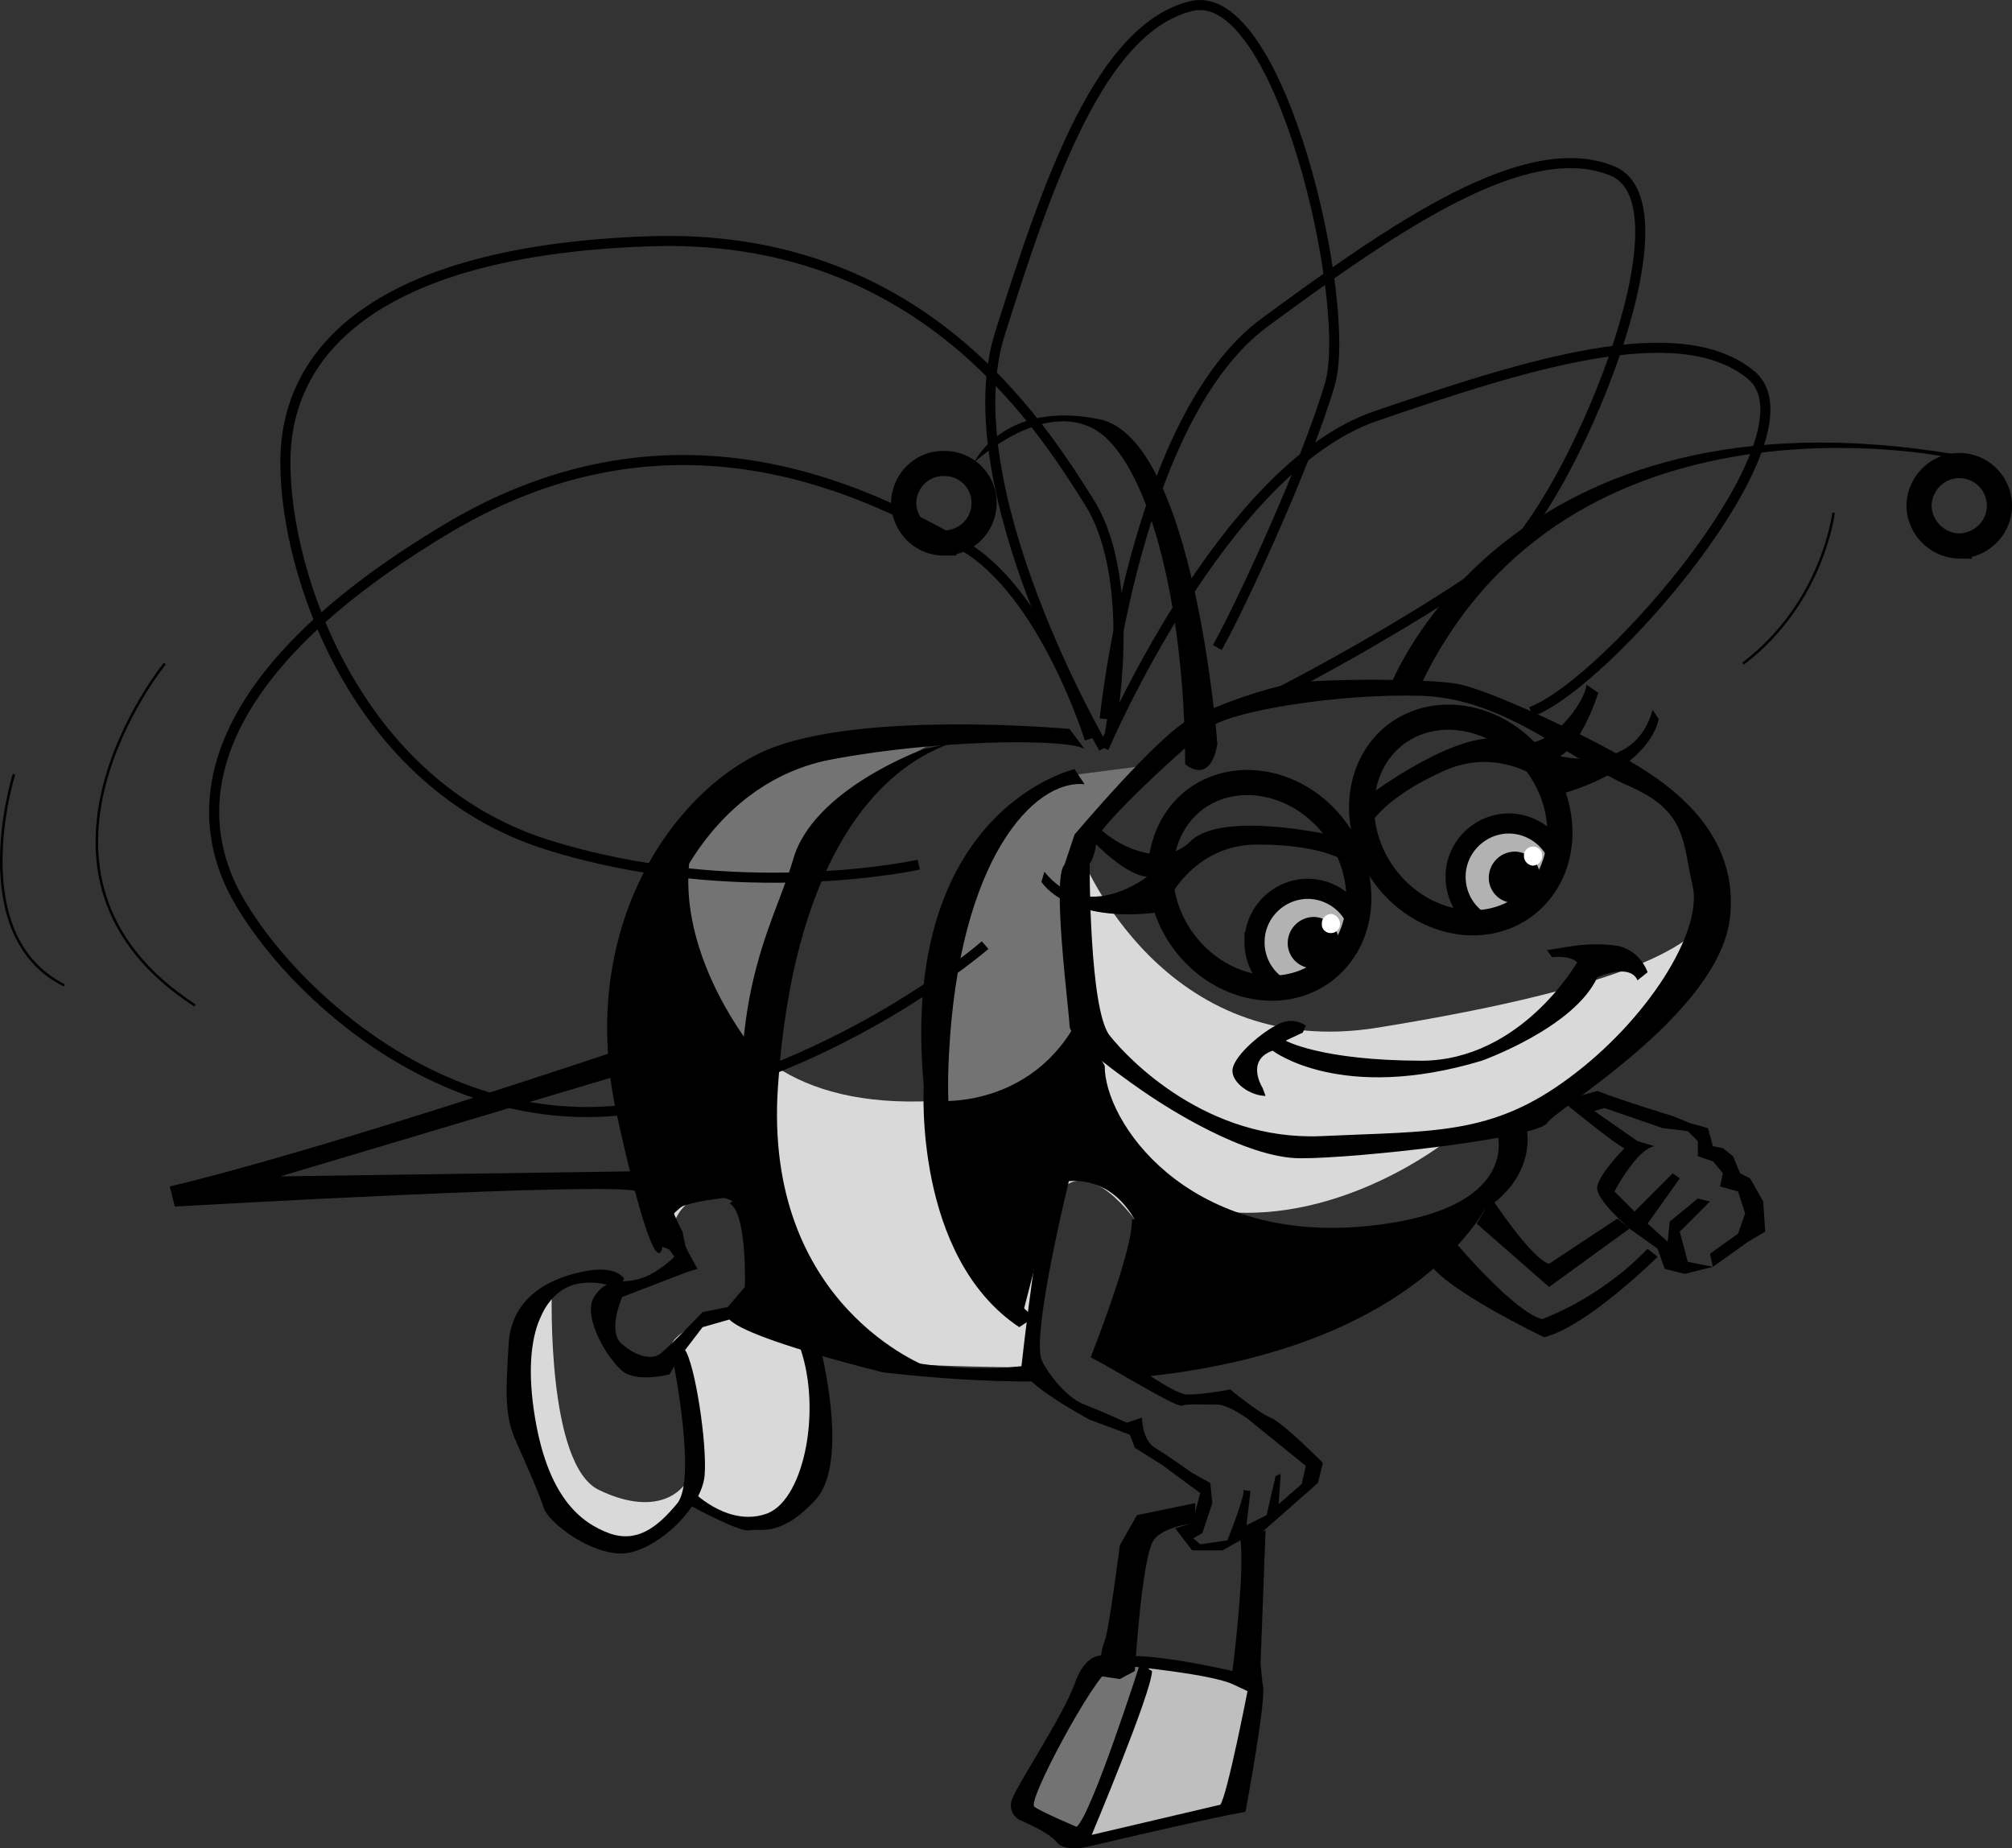
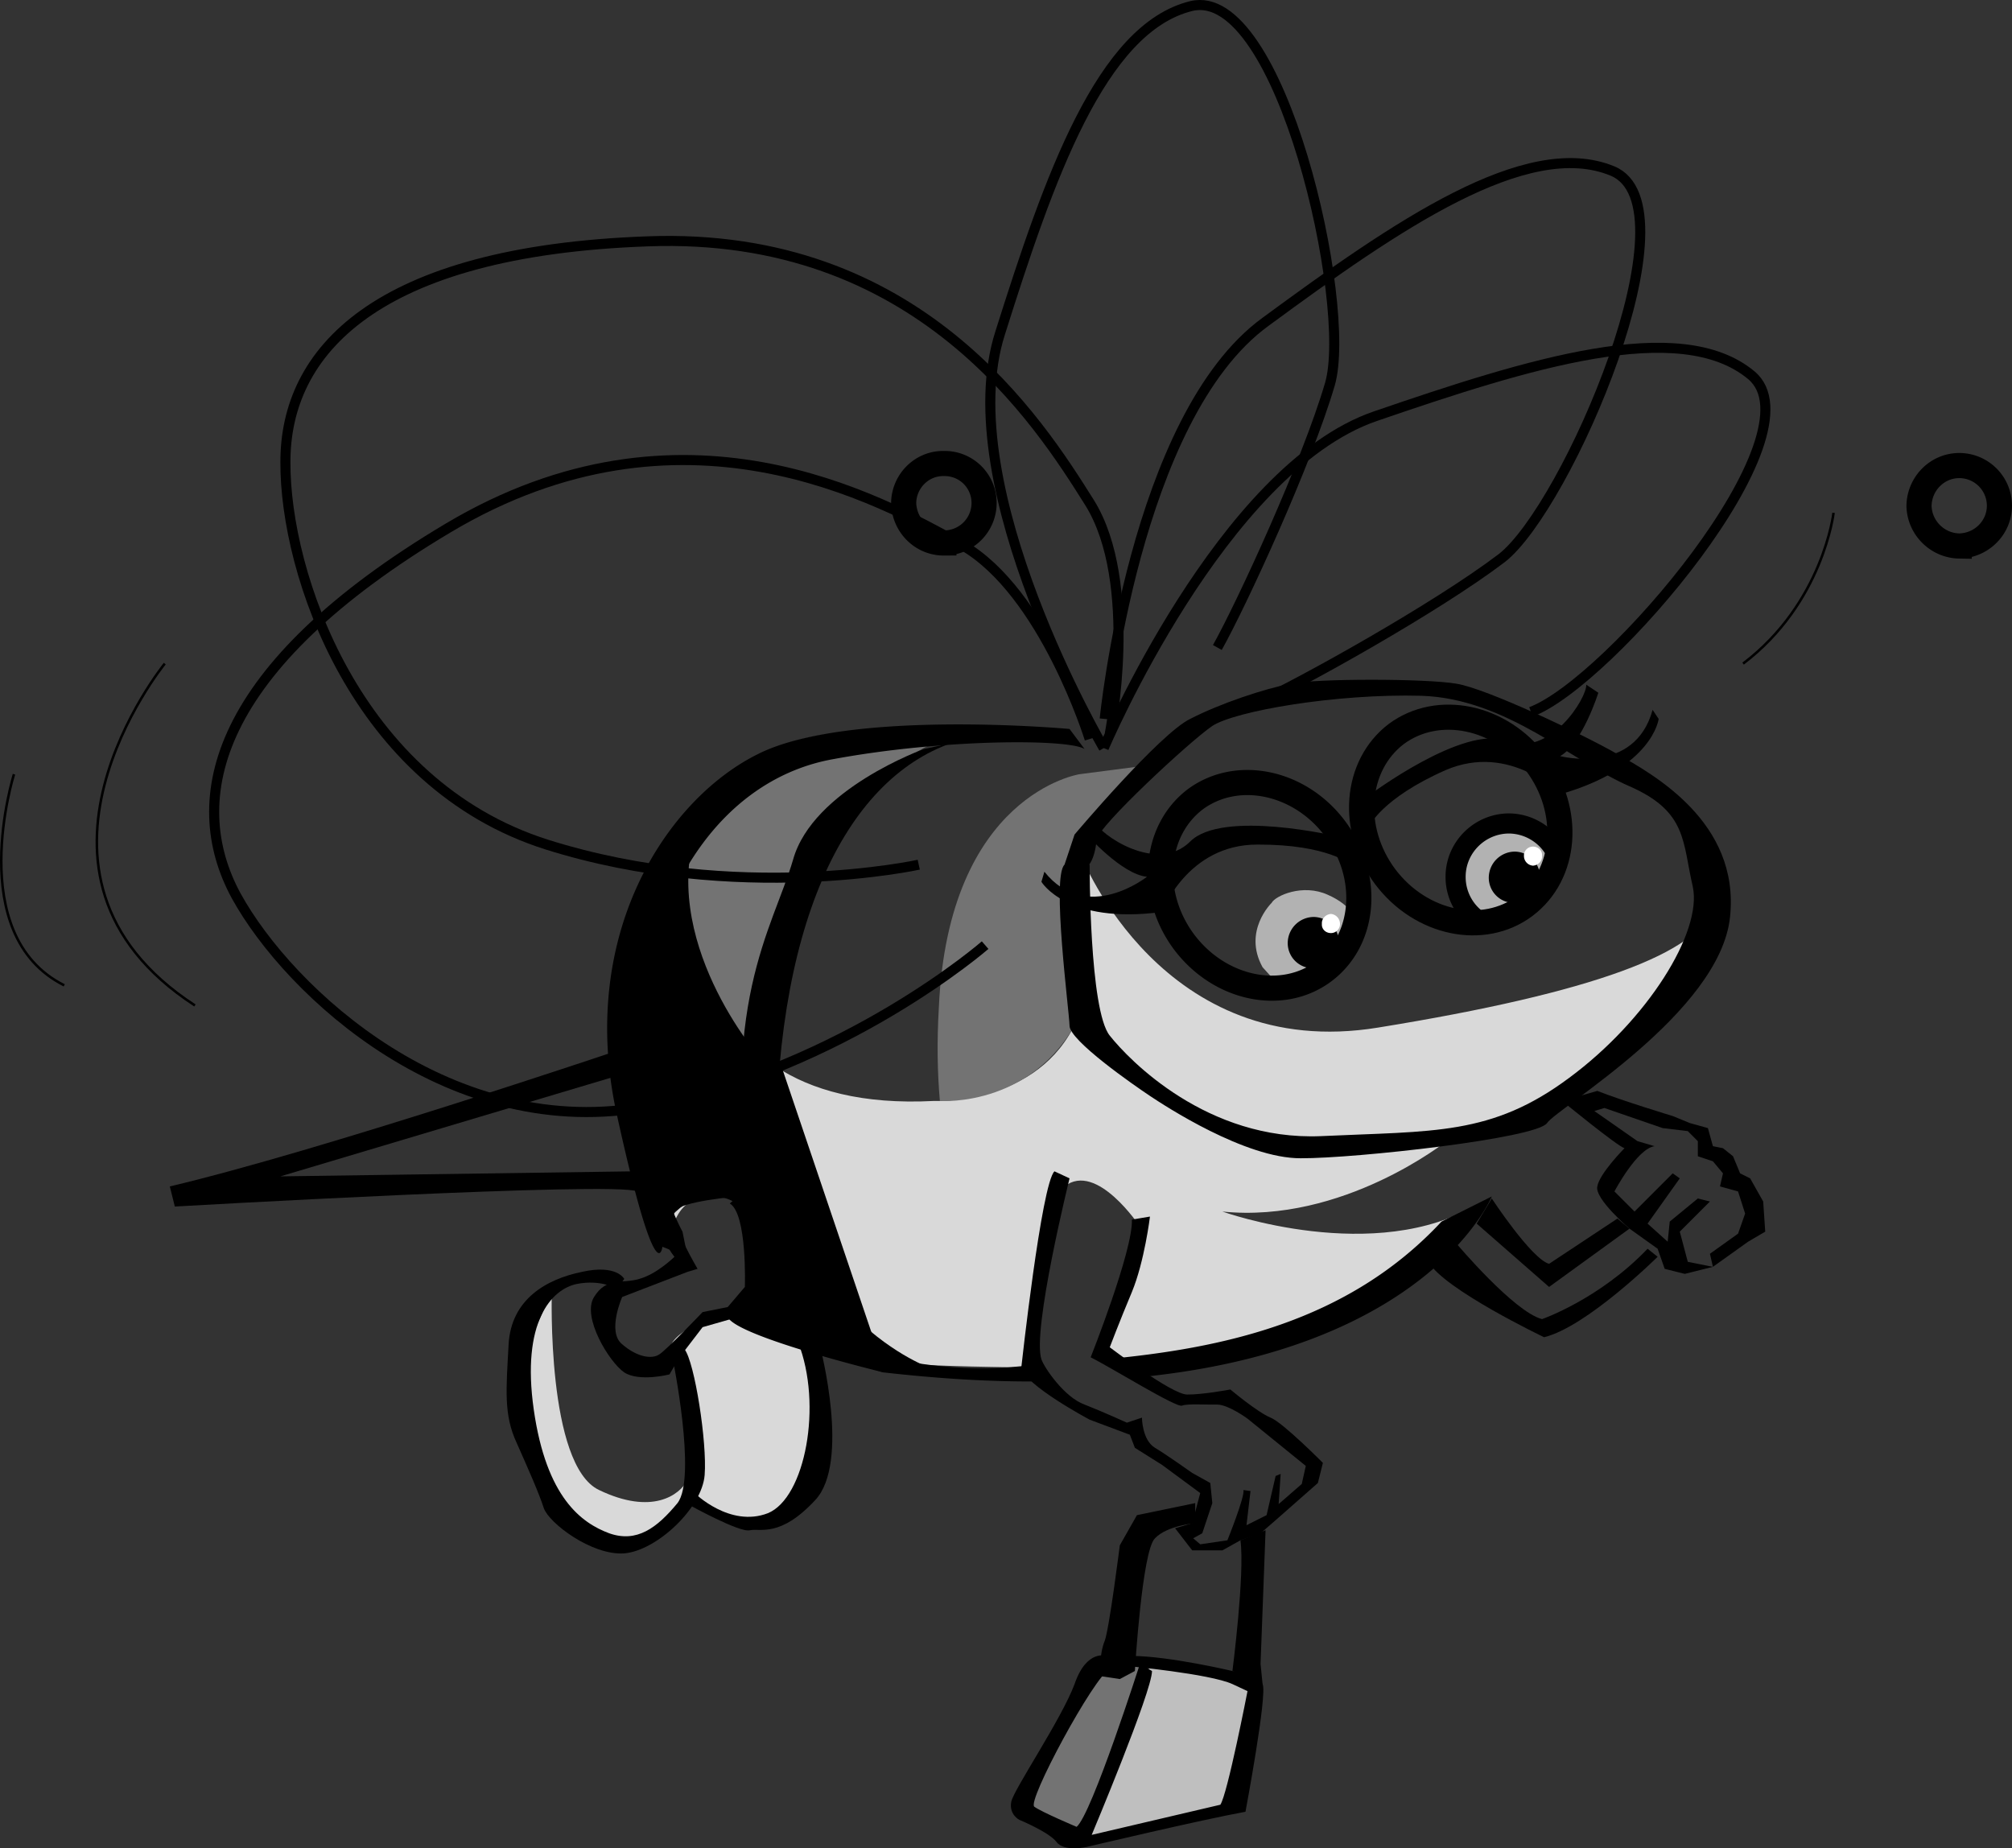
<svg xmlns="http://www.w3.org/2000/svg" width="200.141" height="183.839">
  <rect width="100%" height="100%" fill="#333333" stroke="none" />
  <path fill="#bfbfbf" d="m114.391 165.705-7 17.5 15.203-3.2 2.5-11.8s-6.746-2.727-10.703-2.5" />
  <path fill="#737373" d="m110.891 165.506 3 .199-6.5 16.8-5.5-2.3 7.203-13.7 1.797-1" />
  <path fill="#d9d9d9" d="M69.094 83.506s-4.746 27.472 23.797 26c0 0 10.457.472 14.203-8 0 0-.996-14.278.5-16.301 0 0 8.004 20.523 29.5 17 21.504-3.477 32.004-7.477 33.297-12 0 0-8.293 21.773-26.5 23.3 0 0-10.293 8.223-22.297 7 0 0 15.254 5.473 25.5-.8 0 0-14.746 16.273-35 16.3l-2.5-2 3.797-12s-4.293-6.527-7.5-4c0 0-3.793 16.223-3.297 18 0 0-18.246-.027-21.203-1.5l.5 5.7s-.543 10.023-5 11c-4.543 1.023-8.297-2.2-8.297-2.2s-2.246 5.973-7.5 4.5c-5.246-1.527-9.996-8.777-9.203-18.3l3-6.7s-.543 17.223 4.703 19.7c5.254 2.523 8.004.523 8.797-1 .707-1.477 0-.7 0-.7s.707-9.277-1.297-11.3c-1.996-1.977 3.297-4 3.297-4l4.5-2.5s.457-9.227-1.797-9.5c-2.246-.227-4.746-.727-6 2.3-1.246 2.973-1.703-1-1.703-1s-8.793-25.027 3.703-37" />
-   <path d="M69.493 81.705c-3.645 3.398-6.453 8.23-7.102 15 0 0-.543 21.023 3.703 25.8 4.254 4.723-.703.5-.703.5s1.957-4.277 5.703-4c3.754.223 3.504 3.723 3.797 5 .207 1.223-.5 5.2-.5 5.2l-1 1.5s9.207 4.273 14.203 4.5c0 0-14.32-9.668-12-30" />
+   <path d="M69.493 81.705c-3.645 3.398-6.453 8.23-7.102 15 0 0-.543 21.023 3.703 25.8 4.254 4.723-.703.5-.703.5s1.957-4.277 5.703-4c3.754.223 3.504 3.723 3.797 5 .207 1.223-.5 5.2-.5 5.2l-1 1.5s9.207 4.273 14.203 4.5" />
  <path fill="#737373" d="M69.493 81.705c4.597-12.387 25.398-8.5 25.398-8.5s-12.293 2.023-18.297 26.3c-.488 1.962-.828 3.868-1 5.7 0 0-10.36-11.848-6.101-23.5" />
-   <path d="M93.493 109.506c1.117 14.445 6.636 20.46 8.101 21.699l3.5-13.5s5.004-1.727 8 4c0 0-2.996 11.523-3.5 12.8l2.297 1.7s23.457-1.477 33.203-15c0 0-18.996 3.773-24.203 0-5.293-3.727-12.543-8.727-12.797-16.7 0 0-.152-1.785-.3-4.3" />
  <path fill="#737373" d="M107.793 100.205c2.043-4.746-.875-13.531-.199-15.2 1.004-2.527 5.504-8.027 7.5-9l-7.703 1s-13.043 1.973-14 23.2c-.203 3.433-.144 6.515.102 9.3 0 0 9.941.77 14.3-9.3" />
  <path fill="#b2b2b2" d="M146.493 83.306s-2.895 2.797-.899 6.399l1.899 2.101s6.23-.703 7.398-6.703c0 0-.293-1.5-2.797-2.597-2.496-1.153-5.246.097-5.601.8m-20 6.5s-2.895 2.797-.899 6.399l1.899 2.101s6.23-.703 7.398-6.703c0 0-.293-1.5-2.797-2.597-2.496-1.153-5.246.097-5.601.8" />
  <path d="M106.891 83.006s8.457-10.028 11.5-11.5c2.957-1.528 7.457-3.028 10-3.5 2.457-.528 13.457-.528 16.5 0 2.957.472 12.457 4.972 16 7 3.457 1.972 12.207 6.722 11.203 16.199-.996 9.523-17.246 19.023-18.203 20.5-1.043 1.523-19.043 3.523-24.5 3.5-5.543.023-13.543-5.227-15-6.2-1.543-1.027-8.043-5.527-8-7-.043-1.527-1.793-14.777-.5-16 1.207-1.277.703-.3.703-.3l1.797.3s-.043 14.473 2 17c1.957 2.473 9.707 10.473 21 10 11.207-.527 16.957-.027 24.703-5.8 7.754-5.727 13.254-14.477 12.297-19-1.043-4.477-.543-7.477-6.297-10-5.746-2.477-12.246-8.727-20.703-9-8.543-.227-18.543 1.523-20.797 3-2.246 1.523-11.367 10.004-11.5 11.3-.496 4.848-3.203 2.5-3.203 2.5l1-3" />
-   <path d="M129.891 102.006s-1.293-1.028-3 0c-1.793.972-4.293 3.222-4.297 4.5.004 1.222 1.754 2.472 3.297 2.5l-.297-.801s-1.746-2.727 1-3.7c0 0 6.754 5.223 20.797 1 0 0 9.207-3.277 11.5-8.3 0 0 3.207-1.477 4 .3l1-.8s-.793-2.477-3.5-2.7c-2.793-.277-4.543.223-6.5.5l.5.7s1.707-.227 2.5.5c0 0-5.543 9.773-15.5 9.8-10.043-.027-13.5-2-13.5-2l1.703-.8.297-.7m8.5-33.999s11.707-30.278 56.203-22.801l-.703.3s-37.793-8.027-52.5 22.5h-3m-17.297 6.001s-2.246-30.278-11.703-32.301c-9.543-1.977-12.5 4.3-12.5 4.3s6.707-6.277 12-3.3c5.207 3.023 8.957 17.023 9 33.3 0 0 2.457 2.223 3.203-2" />
  <path fill="none" stroke="#000" stroke-width="2.5" d="M93.891 54.006a3.979 3.979 0 0 0 4-4 3.918 3.918 0 0 0-4-3.903c-2.18-.043-3.957 1.739-4 3.903.043 2.23 1.82 4.011 4 4zm101 .3c2.215-.039 3.996-1.82 4-4a3.998 3.998 0 0 0-4-4c-2.18.004-3.957 1.786-4 4 .043 2.18 1.82 3.961 4 4zm-63.199 42.297c4.164-3.125 4.66-9.465 1.101-14.199-3.511-4.684-9.738-5.977-13.902-2.898-4.125 3.144-4.621 9.484-1.098 14.199 3.543 4.703 9.77 5.996 13.899 2.898zm0 0" />
  <path d="M133.094 83.205s-11.496-2.727-14.703.5c-3.293 3.273-9.043-.727-9.5-2l-.797 1.3s3.504 3.973 6 4.2c0 0-5.996 4.773-10.203-.5l-.297 1s2.504 4.273 12 3c0 0 2.504-6.727 9.5-6.7 7.004-.027 9.297 2 9.297 2l-1.297-2.8" />
-   <path fill="none" stroke="#000" stroke-width="2" d="M134.993 91.705a5.347 5.347 0 0 0-4.899-3.301c-2.926.02-5.3 2.395-5.3 5.3a5.298 5.298 0 0 0 2.8 4.7" />
  <path d="M130.692 96.306c1.383.047 2.531-1.101 2.5-2.5a2.545 2.545 0 0 0-2.5-2.601 2.607 2.607 0 0 0-2.598 2.601 2.503 2.503 0 0 0 2.598 2.5" />
  <path fill="none" stroke="#000" stroke-width="2.5" d="M151.692 90.103c4.164-3.125 4.66-9.465 1.101-14.199-3.511-4.684-9.738-5.977-13.902-2.898-4.125 3.144-4.621 9.484-1.098 14.199 3.543 4.703 9.77 5.996 13.899 2.898zm0 0" />
  <path d="M136.192 79.103s9.441-7.086 13.7-5.398c4.3 1.672 7.968-4.293 7.901-5.602l1.2.801s-1.594 5.074-3.801 6.3c0 0 7.414 1.958 9.2-4.6l.6.902s-.554 4.855-9.8 7.5c0 0-4.95-5.18-11.399-2.403-6.386 2.82-7.601 5.602-7.601 5.602v-3.102" />
  <path fill="none" stroke="#000" stroke-width="2" d="M154.993 85.205a5.347 5.347 0 0 0-4.899-3.301c-2.926.02-5.3 2.395-5.3 5.3a5.298 5.298 0 0 0 2.8 4.7" />
  <path d="M150.692 89.806c1.383.047 2.531-1.101 2.5-2.5a2.545 2.545 0 0 0-2.5-2.601 2.607 2.607 0 0 0-2.598 2.601 2.503 2.503 0 0 0 2.598 2.5m-44.301-17.3s-22.043-2.028-31 2.5c-9.043 4.472-18.043 17.972-14 36 3.957 17.972 4.5 13 4.5 13l2.5 1-.5-2.5s-5.043-9.028-4-21.5c.957-12.528 7.957-23.528 19-25.5 10.957-2.028 23.457-2.028 25-1l-1.5-2" />
  <path d="M91.891 74.506s-11.043 3.972-13 11c-2.043 6.972-7.543 14.472-4 36 0 0 5.457 12.972 13 15l4.5-.5s-16.543-6.028-15-28c1.457-22.028 9.957-34.028 21.5-35l-7 1.5" />
-   <path d="M106.891 76.506s-17.543 3.972-15 31.5c0 0-1.043 16.972 9.5 24l1.5-1s-9.543-6.528-8.5-26c.957-19.528 8.457-27.528 13.5-27l-1-1.5m0 24s-1.293 10.472 5.203 15c6.504 4.472 6.754 9.472 24.297 8 17.457-1.528 15.5-11 15.5-11h-3s2.902 8.062-13.5 9.5c-17.543 1.472-25.543-10.528-25.5-16l-3-5.5" />
  <path d="M109.891 135.205c11.473-1.07 24.125-3.621 33.5-13.7l5-2.5s-6.21 15.231-35.297 18l-3.203-1.8m-7 2.199c-4.594.02-9.582-.285-15-.898 0 0-14.543-3.528-15.5-5.5l1.5-1s12.957 6.972 26.5 6a47.08 47.08 0 0 1 2.402-.2l.098 1.598" />
  <path d="M114.391 121.006s-.543 4.472-1.797 7.5c-1.246 2.972-2.203 5.5-2.203 5.5s6.207 4.722 7.703 4.699c1.504.023 4.297-.5 4.297-.5s2.707 2.273 4 2.8c1.207.473 5.203 4.5 5.203 4.5l-.5 2-4.203 3.7-1.5 1.3-2 .7-1.797 1h-3l-1.703-2.2 1.703-.5.797-3-3.797-2.8-2.703-1.7-.5-1.3-4-1.5s-6.543-3.477-6.797-5.2c0 0 2.004-18.277 3.297-19.5l1.5.7s-3.75 15.156-2.797 18c.254.773 2.254 3.773 4.297 4.5 1.957.773 4.203 1.8 4.203 1.8l1.5-.5s.004 2.223 1.297 3c1.207.723 3.703 2.5 3.703 2.5l1.797 1 .203 2-1 3-.902.5.7.598 2.702-.398s1.754-4.352 1.598-5l.7.101-.4 3.399 2-1 .9-3.899.5-.203-.2 3 2.3-2 .4-1.797-5.798-4.703s-1.87-1.375-3-1.398c-1.12.023-2.996-.102-3.5.101-.496.297-7.12-3.828-9.101-4.8 0 0 4.23-10.653 4.101-13.7l1.797-.3m34-1.801s3.957 6.023 5.703 6.5l6.797-4.5 1.203 1-8 5.8-7.203-6.3 1.5-2.5" />
  <path d="M144.891 123.705s5.707 6.773 8.5 7.5c0 0 5.707-1.977 10.5-7l1 .8s-7.043 6.973-11.297 8c0 0-9.996-4.777-11.5-7.5l2.797-1.8" />
  <path d="M166.391 111.006s-5.043-1.528-7.5-2.5l-3.5 1s5.457 4.472 6.203 4.699c0 0-2.496 2.523-2.703 3.8-.293 1.223 3.203 4.2 3.203 4.2l2.797 2 .703 2 2 .5 2.797-.7.703-1.5-.703 1.5-2.5-.5-.797-3 3-3-1.203-.3-2.797 2.3-.203 2-2-1.8 3.203-4.5-.703-.5-3.797 3.8-2-2s2.254-4.277 4-4.5l-1.703-.5-4.297-3 1-.3 5.797 2 2.5.3 1 1v1.5l1.5.5 1 1.2-.297 1.3 1.797.5.703 2.2-.703 2-2.797 2 .297 1.3 3.5-2.5 1.703-1-.203-3-1.297-2.3-1-.5-.703-1.7-1-.8-1-.2-.5-1.8-1.797-.5-1.703-.7m-91.5 9.501s1.707 6.472.703 8.699l-2.203 1.8-3.5 1-2.297 3-1 1.7s-2.996.773-4.5-.2c-1.496-1.027-4.246-5.527-3-7.5 1.254-2.027 2.754-1.277 4.5-1.8 1.754-.477 3.5-2.2 3.5-2.2s-1.746-2.027-1.203-4c.457-2.027 5.707-3.027 7.5-2 0 0-5.793.473-6.297 1.5-.496.973 2.297 5.7 2.297 5.7l-1 .3-6.5 2.5s-1.543 3.473 0 4.7c1.457 1.273 2.957 1.523 3.703 1 .754-.477 4.297-4.2 4.297-4.2l2.5-.5 1.703-2s.254-7.277-1.5-8.3l.797-.7 1.5 1.5" />
  <path d="M62.094 127.205s-.746-1.477-4.203-.7c-3.543.723-7.043 2.723-7.297 7.2-.246 4.523-.496 7.023.797 9.8 1.207 2.723 2.207 4.973 2.703 6.5.504 1.473 4.754 4.723 8 4.5 3.254-.277 7.754-4.527 8-7.8.254-3.227-.996-11.227-2-12.5l-1.203.8s2.457 11.973.5 14.5c-2.043 2.473-4.043 3.973-6.797 3-2.746-1.027-6.246-3.527-7.5-12.3-1.246-8.727 1.754-11.977 4.297-12.5 2.457-.477 4 .5 4 .5l.703-1" />
  <path d="M69.094 148.506s3.504 3.472 7.297 2c3.707-1.528 5.457-10.778 3-17l2.203.5s3.004 11.472-.5 15.199c-3.496 3.773-5.496 2.773-6.5 3-.996.273-6-2.5-6-2.5l.5-1.2m49.797 1.001-5.797 1.199-1.703 3s-1.043 8.273-1.5 9.5c-.543 1.273-.5 3.5-.5 3.5l2 .3 1.5-.8s.707-11.977 2-13.2c1.207-1.277 4-1.5 4-1.5v-2m7 2.7-.5 13.3.203 2-.703 2.5-1-3.3-1.297-.5s1.254-9.727.797-13" />
  <path d="M110.094 164.705s-1.996-.727-3.203 2.8c-1.293 3.473-6.043 10.473-6.297 11.7-.246 1.273.797 1.8.797 1.8s2.957 1.223 3.703 2.2c.754 1.023 3 .5 3 .5s11.504-2.727 15.797-3.5c0 0 2.207-11.727 1.703-12.7-.496-1.027-3-1.3-3-1.3s-6.246-1.477-10-1.5l-.5 1s8.254.773 10.5 1.8l1.5.7s-1.996 10.273-2.703 11.3l-12.797 3s6.004-14.277 6-16.3l-1.203-.7s-4.793 14.973-6.297 16.2c0 0-3.496-1.477-4.203-2-.793-.477 5.957-12.977 7.5-13.7l-.297-1.3m-48.703-60.199s-29.543 9.972-44.5 13.5l.5 2s43.957-2.528 46-1.5l-.5-2-35 .5 33.5-10v-2.5" />
  <path fill="none" stroke="#000" d="M110.391 73.006s2.957-15.028-2-23c-5.043-8.028-17.043-27.028-44-26-27.043.972-36.043 10.972-36 22-.043 10.972 6.957 31.972 26 38 18.957 5.972 37 2 37 2" />
  <path fill="none" stroke="#000" d="M97.993 94.006s-13.883 12.117-33.399 16C45.008 113.81 28.797 98.74 23.493 89.103c-5.242-9.672-2.14-22.761 21.101-36.597 23.188-13.809 42.828-2.891 51.098 1.699 8.18 4.66 12.7 19.3 12.7 19.3m1.499-1.999s2.957-30.028 16-39.5c12.957-9.528 25.957-18.528 34.5-15 8.457 3.472-4.543 33.472-11 38.5-6.543 4.972-20.043 12.472-24.5 14.5" />
  <path fill="none" stroke="#000" d="M109.793 74.404s-15.238-25.977-10.3-41.3c4.847-15.356 10.035-30.294 19-32.5 8.89-2.169 16.09 29.722 13.8 37.6-2.308 7.868-8.785 21.888-11.199 26.2" />
  <path fill="none" stroke="#000" d="M109.793 74.404s11.77-27.758 27-33c15.223-5.223 30.301-9.98 37.399-4.098 7.074 5.832-14.211 30.649-21.899 33.5" />
  <path fill="none" stroke="#000" stroke-width=".25" d="M16.391 66.006s-17.043 20.972 3 34m-18-23s-5.043 15.972 5 21m176-47s-1.043 8.972-9 15" />
  <path fill="#fff" d="M132.391 92.806c.5.004.914-.41.902-.902a.99.99 0 0 0-.902-1c-.527.05-.941.465-.898 1-.043.492.37.906.898.902m20.102-6.703c.523-.043.937-.457.898-1 .04-.484-.375-.898-.898-.898-.504 0-.918.414-.899.898a.968.968 0 0 0 .899 1" />
</svg>